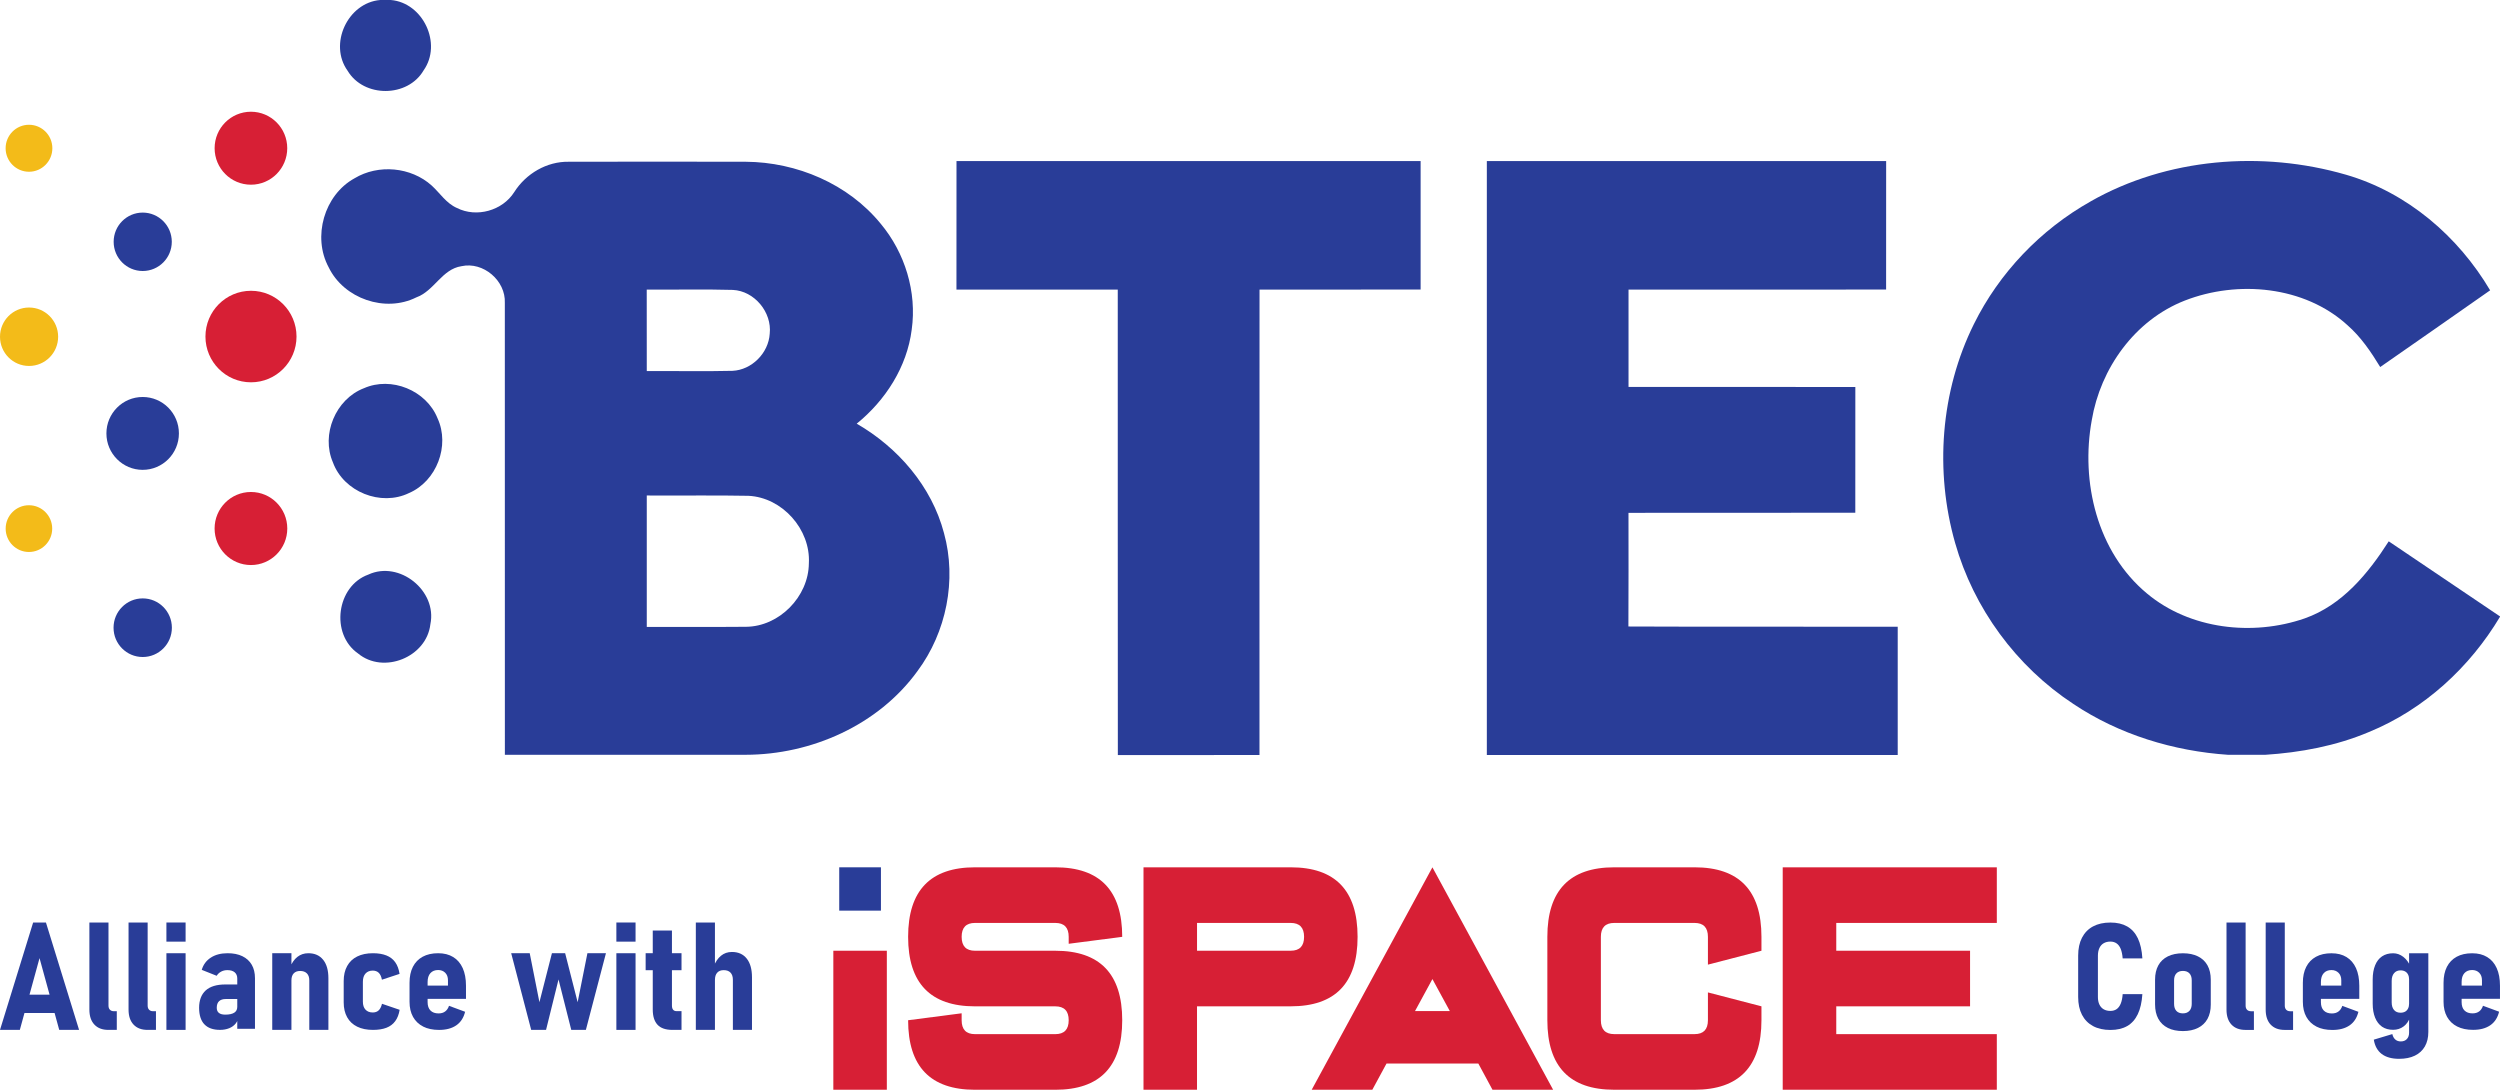
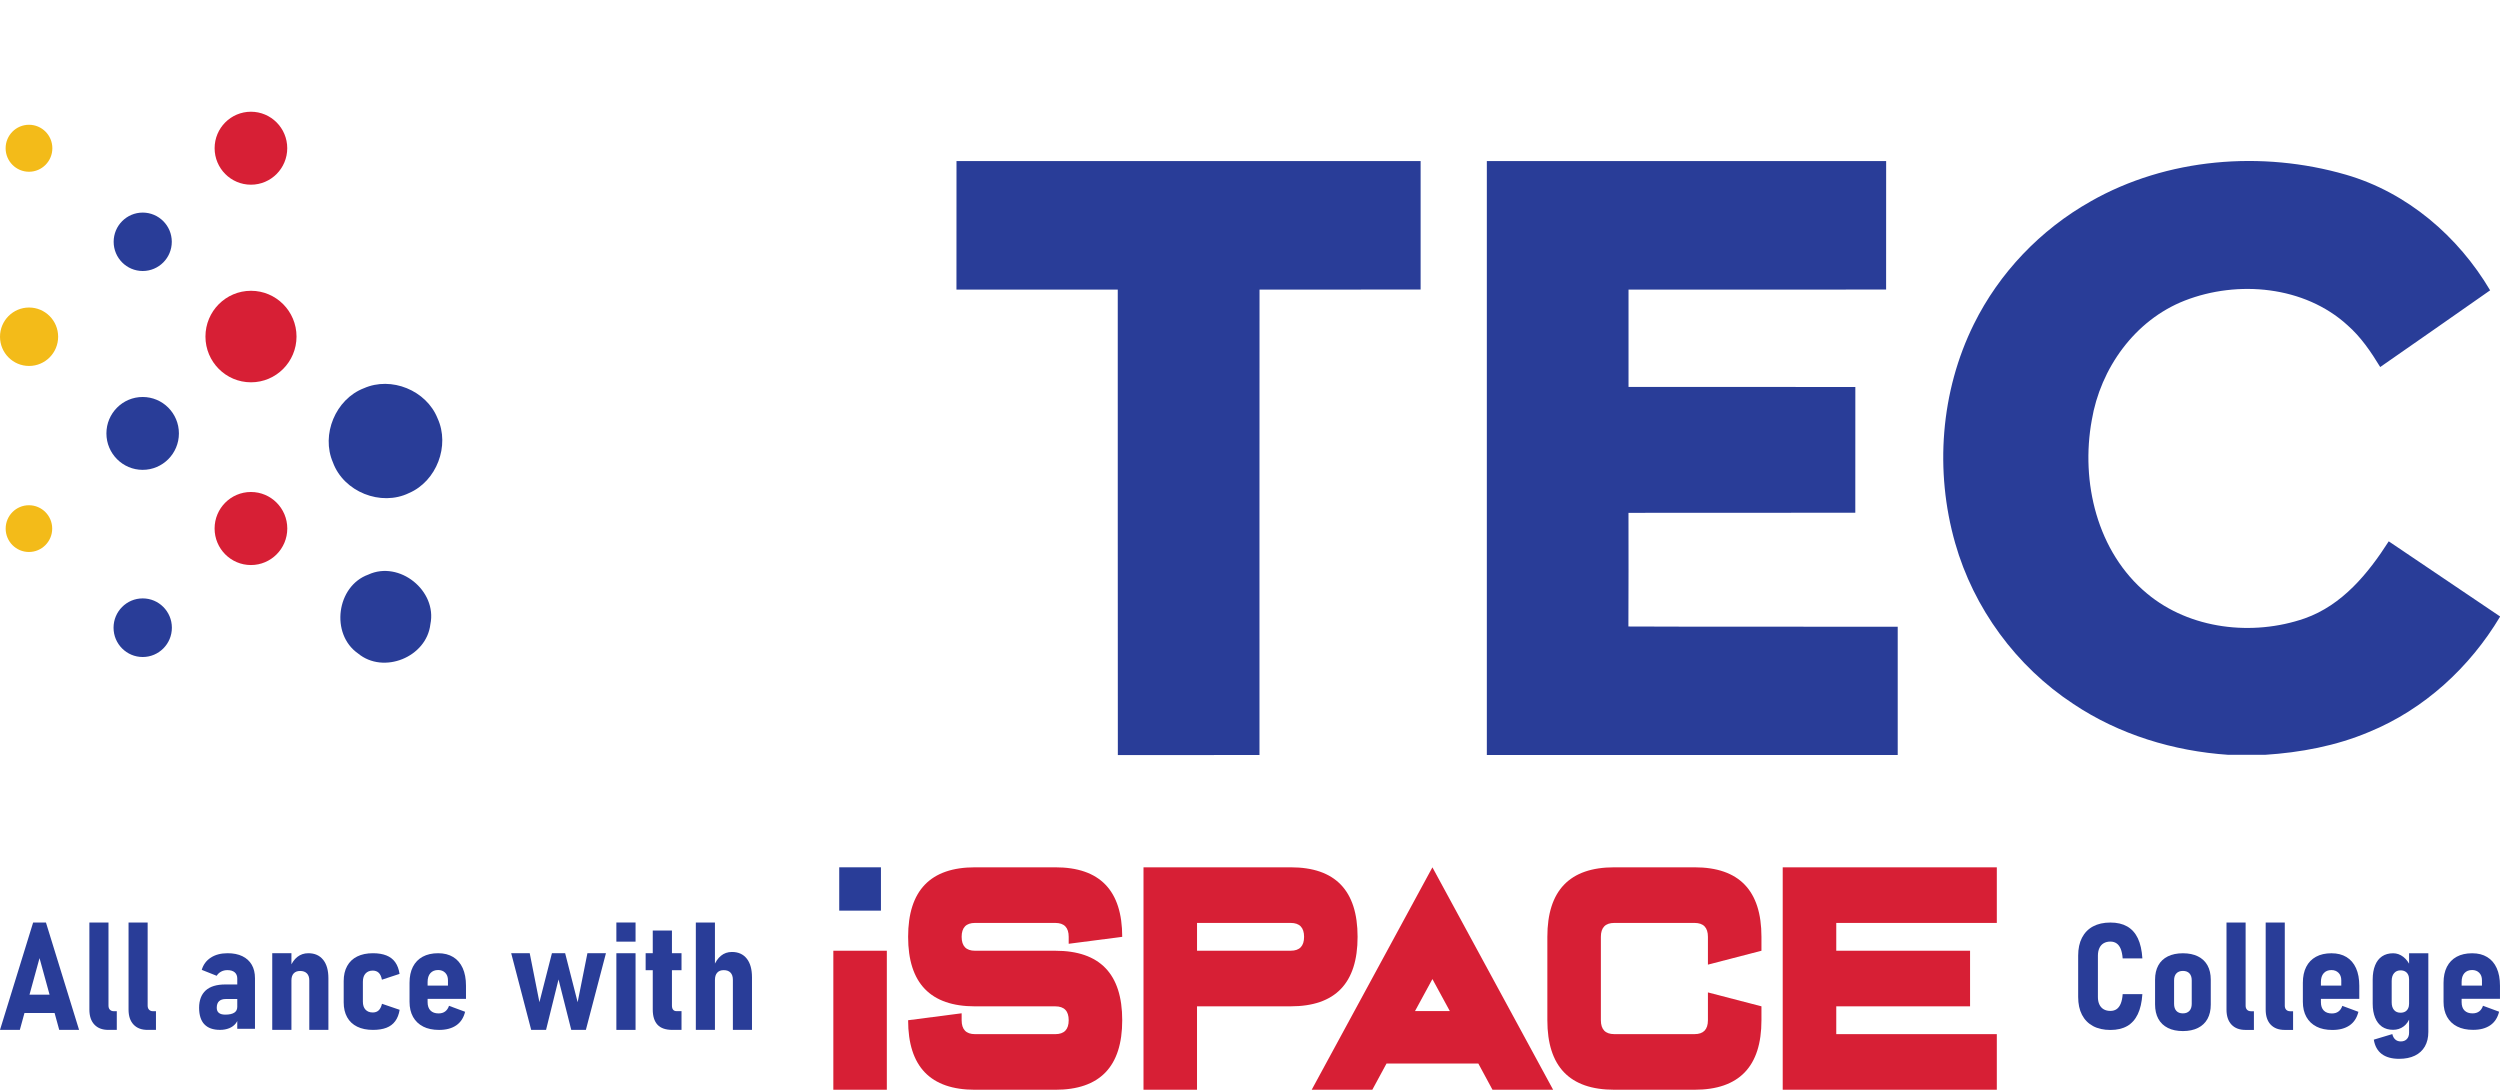
<svg xmlns="http://www.w3.org/2000/svg" width="117" height="51" viewBox="0 0 117 51" fill="none">
  <g clip-path="url(#clip0_1107_58)">
    <path d="M97.841 9.425C101.414 7.392 105.856 7.036 109.79 8.176C112.667 9.009 115.047 11.066 116.538 13.587C114.823 14.787 113.111 15.986 111.394 17.177C110.962 16.467 110.49 15.768 109.856 15.214C107.849 13.385 104.731 13.098 102.245 14.068C99.895 14.988 98.299 17.254 97.895 19.663C97.369 22.545 98.137 25.835 100.484 27.78C102.487 29.451 105.424 29.787 107.863 28.94C109.619 28.321 110.833 26.835 111.793 25.334C113.53 26.502 115.261 27.68 117 28.848V28.865C115.59 31.226 113.456 33.2 110.865 34.259C109.328 34.908 107.663 35.219 105.999 35.326H104.288C101.716 35.152 99.172 34.376 97.036 32.946C94.355 31.187 92.366 28.46 91.501 25.414C90.54 22.043 90.815 18.322 92.378 15.168C93.561 12.775 95.491 10.748 97.842 9.426L97.841 9.425Z" fill="#293D98" />
    <path d="M44.762 13.552C47.279 13.554 49.795 13.552 52.311 13.552C52.315 20.814 52.307 28.076 52.315 35.337C54.524 35.335 56.733 35.337 58.944 35.335C58.946 28.073 58.94 20.814 58.946 13.553C61.458 13.553 63.971 13.555 66.485 13.551V7.537C59.245 7.535 52.005 7.537 44.764 7.537C44.76 9.541 44.762 11.546 44.762 13.554V13.552Z" fill="#293D98" />
    <path d="M69.584 35.334C75.993 35.336 82.404 35.336 88.813 35.334C88.815 33.334 88.815 31.331 88.813 29.33C84.611 29.322 80.411 29.34 76.209 29.32C76.221 27.546 76.213 25.772 76.213 24.001C79.751 23.994 83.29 24.001 86.828 23.997C86.83 22.035 86.828 20.072 86.83 18.112C83.291 18.104 79.753 18.112 76.215 18.108C76.213 16.59 76.213 15.071 76.215 13.553C80.234 13.551 84.252 13.557 88.27 13.551C88.272 11.546 88.272 9.541 88.272 7.537C82.043 7.535 75.813 7.537 69.584 7.537C69.582 16.803 69.582 26.07 69.584 35.336V35.334Z" fill="#293D98" />
-     <path d="M44.179 24.95C43.604 22.762 42.024 20.942 40.094 19.828C41.441 18.736 42.448 17.171 42.668 15.427C42.916 13.666 42.353 11.831 41.219 10.473C39.697 8.604 37.286 7.586 34.903 7.57C32.144 7.564 29.382 7.564 26.622 7.57C25.591 7.55 24.613 8.127 24.066 8.991C23.515 9.861 22.302 10.197 21.387 9.735C20.886 9.518 20.592 9.038 20.203 8.683C19.234 7.811 17.707 7.673 16.593 8.344C15.171 9.125 14.611 11.085 15.383 12.512C16.095 13.98 18.028 14.647 19.484 13.917C20.322 13.617 20.682 12.594 21.597 12.458C22.617 12.232 23.672 13.133 23.626 14.178C23.63 21.227 23.626 28.276 23.628 35.324H34.899C37.971 35.319 41.102 33.938 42.934 31.412C44.29 29.592 44.786 27.146 44.179 24.95ZM30.267 13.554C31.611 13.562 32.954 13.53 34.296 13.568C35.307 13.615 36.134 14.615 36.023 15.62C35.968 16.522 35.184 17.313 34.282 17.355C32.944 17.388 31.606 17.357 30.269 17.367C30.265 16.097 30.267 14.825 30.267 13.554ZM37.855 26.362C37.843 27.925 36.466 29.326 34.907 29.334C33.36 29.349 31.814 29.334 30.269 29.34C30.267 27.289 30.265 25.239 30.269 23.189C31.855 23.202 33.443 23.172 35.028 23.204C36.61 23.279 37.943 24.775 37.855 26.362Z" fill="#293D98" />
-     <path d="M16.269 3.313C17.029 4.582 19.083 4.572 19.827 3.29C20.703 2.044 19.803 0.13 18.29 0H17.794C16.271 0.128 15.371 2.067 16.269 3.313Z" fill="#293D98" />
    <path d="M17.025 18.172C18.31 17.598 19.952 18.267 20.477 19.576C21.068 20.856 20.433 22.522 19.141 23.075C17.826 23.714 16.085 23.02 15.581 21.64C15.016 20.336 15.707 18.682 17.025 18.171V18.172Z" fill="#293D98" />
    <path d="M17.237 26.891C18.687 26.218 20.469 27.643 20.142 29.213C19.966 30.758 17.946 31.57 16.755 30.581C15.454 29.675 15.746 27.429 17.237 26.891Z" fill="#293D98" />
    <path d="M1.357 8.038C1.961 8.038 2.45 7.545 2.45 6.938C2.45 6.331 1.961 5.839 1.357 5.839C0.753 5.839 0.263 6.331 0.263 6.938C0.263 7.545 0.753 8.038 1.357 8.038Z" fill="#F3BB19" />
    <path d="M1.36 17.127C2.112 17.127 2.721 16.515 2.721 15.759C2.721 15.004 2.112 14.392 1.36 14.392C0.609 14.392 0 15.004 0 15.759C0 16.515 0.609 17.127 1.36 17.127Z" fill="#F3BB19" />
    <path d="M6.679 12.683C7.43 12.683 8.04 12.071 8.04 11.316C8.04 10.561 7.43 9.949 6.679 9.949C5.928 9.949 5.319 10.561 5.319 11.316C5.319 12.071 5.928 12.683 6.679 12.683Z" fill="#293D98" />
    <path d="M11.744 8.644C12.682 8.644 13.443 7.879 13.443 6.936C13.443 5.993 12.682 5.229 11.744 5.229C10.805 5.229 10.044 5.993 10.044 6.936C10.044 7.879 10.805 8.644 11.744 8.644Z" fill="#D71F35" />
    <path d="M11.746 17.892C12.923 17.892 13.877 16.933 13.877 15.751C13.877 14.568 12.923 13.609 11.746 13.609C10.569 13.609 9.615 14.568 9.615 15.751C9.615 16.933 10.569 17.892 11.746 17.892Z" fill="#D71F35" />
    <path d="M11.744 26.444C12.683 26.444 13.445 25.678 13.445 24.734C13.445 23.79 12.683 23.025 11.744 23.025C10.804 23.025 10.043 23.79 10.043 24.734C10.043 25.678 10.804 26.444 11.744 26.444Z" fill="#D71F35" />
    <path d="M6.677 21.989C7.614 21.989 8.373 21.225 8.373 20.284C8.373 19.342 7.614 18.579 6.677 18.579C5.74 18.579 4.98 19.342 4.98 20.284C4.98 21.225 5.74 21.989 6.677 21.989Z" fill="#293D98" />
    <path d="M6.679 30.748C7.433 30.748 8.044 30.134 8.044 29.377C8.044 28.619 7.433 28.005 6.679 28.005C5.925 28.005 5.314 28.619 5.314 29.377C5.314 30.134 5.925 30.748 6.679 30.748Z" fill="#293D98" />
    <path d="M1.354 25.833C1.955 25.833 2.443 25.343 2.443 24.739C2.443 24.134 1.955 23.645 1.354 23.645C0.753 23.645 0.265 24.134 0.265 24.739C0.265 25.343 0.753 25.833 1.354 25.833Z" fill="#F3BB19" />
    <path d="M1.551 43.173H2.15L3.701 48.199H2.772L1.85 44.84L0.928 48.199H0L1.551 43.173ZM0.863 46.55H2.858V47.407H0.863V46.55Z" fill="#293D98" />
    <path d="M5.077 47.062C5.077 47.145 5.099 47.209 5.144 47.255C5.189 47.302 5.252 47.325 5.332 47.325H5.466V48.199H5.07C4.79 48.199 4.572 48.116 4.417 47.95C4.261 47.785 4.183 47.55 4.183 47.249V43.173H5.077V47.062Z" fill="#293D98" />
    <path d="M6.91 47.062C6.91 47.145 6.932 47.209 6.977 47.255C7.022 47.302 7.085 47.325 7.165 47.325H7.299V48.199H6.903C6.623 48.199 6.405 48.116 6.25 47.95C6.094 47.785 6.016 47.55 6.016 47.249V43.173H6.91V47.062Z" fill="#293D98" />
-     <path d="M7.788 43.173H8.686V44.069H7.788V43.173ZM7.788 44.611H8.686V48.199H7.788V44.611Z" fill="#293D98" />
    <path d="M9.564 47.938C9.4 47.763 9.318 47.505 9.318 47.163C9.318 46.821 9.421 46.537 9.628 46.351C9.835 46.166 10.141 46.073 10.546 46.073H11.124L11.172 46.754H10.57C10.431 46.754 10.324 46.788 10.252 46.856C10.18 46.924 10.144 47.026 10.144 47.163C10.144 47.27 10.177 47.351 10.244 47.404C10.31 47.458 10.41 47.485 10.543 47.485C10.729 47.485 10.868 47.454 10.963 47.394C11.057 47.334 11.104 47.243 11.104 47.122L11.169 47.521C11.159 47.668 11.116 47.793 11.036 47.893C10.957 47.993 10.853 48.07 10.726 48.121C10.599 48.172 10.457 48.198 10.298 48.198C9.972 48.198 9.727 48.111 9.564 47.936L9.564 47.938ZM11.104 45.794C11.104 45.669 11.063 45.573 10.983 45.504C10.903 45.436 10.789 45.402 10.642 45.402C10.534 45.402 10.436 45.425 10.348 45.472C10.26 45.52 10.191 45.584 10.141 45.667L9.442 45.389C9.513 45.145 9.655 44.954 9.866 44.817C10.077 44.679 10.339 44.611 10.654 44.611C10.922 44.611 11.152 44.657 11.343 44.75C11.534 44.843 11.681 44.976 11.782 45.151C11.883 45.325 11.933 45.535 11.933 45.781V48.148H11.104V45.794H11.104Z" fill="#293D98" />
    <path d="M12.741 44.611H13.639V48.199H12.741V44.611ZM14.475 45.88C14.475 45.739 14.437 45.631 14.363 45.555C14.288 45.479 14.183 45.441 14.048 45.441C13.913 45.441 13.816 45.48 13.745 45.555C13.674 45.631 13.639 45.74 13.639 45.883L13.567 45.285C13.656 45.065 13.773 44.897 13.917 44.783C14.062 44.669 14.233 44.611 14.43 44.611C14.728 44.611 14.959 44.714 15.123 44.918C15.287 45.121 15.369 45.408 15.369 45.778V48.199H14.475V45.88Z" fill="#293D98" />
    <path d="M16.716 48.048C16.511 47.947 16.354 47.8 16.247 47.607C16.138 47.413 16.085 47.181 16.085 46.91V45.913C16.085 45.64 16.138 45.406 16.247 45.21C16.355 45.015 16.511 44.865 16.716 44.764C16.921 44.662 17.167 44.611 17.454 44.611C17.699 44.611 17.908 44.646 18.081 44.714C18.255 44.782 18.393 44.888 18.496 45.032C18.599 45.177 18.667 45.359 18.699 45.578L17.874 45.85C17.846 45.704 17.797 45.597 17.726 45.528C17.654 45.459 17.561 45.424 17.447 45.424C17.305 45.424 17.192 45.469 17.108 45.559C17.024 45.65 16.983 45.779 16.983 45.947V46.877C16.983 47.038 17.023 47.163 17.105 47.251C17.186 47.339 17.3 47.384 17.447 47.384C17.561 47.384 17.654 47.35 17.724 47.283C17.794 47.215 17.845 47.114 17.877 46.977L18.703 47.259C18.669 47.472 18.6 47.649 18.496 47.79C18.393 47.931 18.255 48.034 18.083 48.1C17.912 48.166 17.702 48.199 17.454 48.199C17.167 48.199 16.921 48.149 16.716 48.048Z" fill="#293D98" />
    <path d="M19.805 48.043C19.599 47.939 19.442 47.788 19.331 47.592C19.221 47.395 19.166 47.158 19.166 46.883V45.991C19.166 45.7 19.219 45.452 19.324 45.246C19.43 45.04 19.582 44.883 19.782 44.774C19.982 44.666 20.222 44.611 20.504 44.611C20.786 44.611 21.014 44.671 21.209 44.789C21.404 44.908 21.552 45.081 21.655 45.308C21.757 45.535 21.808 45.81 21.808 46.132V46.746H19.82V46.125H20.965V45.877C20.965 45.729 20.922 45.612 20.837 45.526C20.751 45.44 20.64 45.397 20.505 45.397C20.351 45.397 20.23 45.446 20.143 45.543C20.056 45.64 20.012 45.777 20.012 45.955V46.901C20.012 47.071 20.057 47.202 20.146 47.292C20.236 47.383 20.362 47.428 20.525 47.428C20.649 47.428 20.751 47.398 20.833 47.337C20.914 47.277 20.974 47.189 21.014 47.072L21.767 47.351C21.698 47.633 21.559 47.845 21.352 47.987C21.145 48.129 20.877 48.2 20.549 48.2C20.258 48.2 20.009 48.148 19.804 48.044L19.805 48.043Z" fill="#293D98" />
    <path d="M23.924 44.611H24.791L25.245 46.903L25.83 44.611H26.449L27.034 46.903L27.491 44.611H28.358L27.419 48.199H26.735L26.139 45.838L25.555 48.199H24.86L23.924 44.611Z" fill="#293D98" />
    <path d="M28.846 43.173H29.744V44.069H28.846V43.173ZM28.846 44.611H29.744V48.199H28.846V44.611Z" fill="#293D98" />
    <path d="M30.216 44.611H31.895V45.406H30.216V44.611ZM30.773 47.959C30.624 47.799 30.549 47.562 30.549 47.248V43.55H31.447V47.062C31.447 47.147 31.466 47.212 31.502 47.255C31.539 47.299 31.591 47.321 31.657 47.321H31.895V48.199H31.471C31.155 48.199 30.922 48.119 30.773 47.959Z" fill="#293D98" />
    <path d="M32.565 43.173H33.459V48.199H32.565V43.173ZM34.299 45.855C34.299 45.708 34.262 45.596 34.187 45.518C34.113 45.441 34.008 45.403 33.872 45.403C33.737 45.403 33.637 45.442 33.567 45.52C33.495 45.598 33.46 45.71 33.46 45.855L33.398 45.237C33.483 45.016 33.598 44.846 33.742 44.729C33.886 44.611 34.057 44.552 34.254 44.552C34.552 44.552 34.783 44.655 34.947 44.862C35.111 45.068 35.193 45.36 35.193 45.738V48.199H34.299V45.855Z" fill="#293D98" />
    <path d="M97.954 48.02C97.729 47.899 97.557 47.723 97.437 47.493C97.318 47.263 97.258 46.984 97.258 46.657V44.723C97.258 44.395 97.318 44.116 97.437 43.885C97.557 43.654 97.729 43.477 97.954 43.356C98.178 43.236 98.449 43.175 98.766 43.175C99.082 43.175 99.34 43.236 99.553 43.358C99.766 43.48 99.933 43.665 100.051 43.912C100.169 44.159 100.239 44.473 100.263 44.852H99.341C99.327 44.673 99.296 44.526 99.25 44.41C99.203 44.294 99.138 44.207 99.057 44.151C98.975 44.094 98.879 44.066 98.766 44.066C98.645 44.066 98.54 44.092 98.453 44.143C98.366 44.193 98.299 44.268 98.252 44.368C98.206 44.468 98.182 44.586 98.182 44.724V46.658C98.182 46.797 98.205 46.916 98.252 47.013C98.299 47.111 98.366 47.184 98.453 47.235C98.541 47.286 98.645 47.311 98.766 47.311C98.881 47.311 98.978 47.283 99.059 47.227C99.139 47.17 99.204 47.084 99.251 46.968C99.299 46.851 99.329 46.704 99.341 46.526H100.263C100.238 46.905 100.166 47.218 100.048 47.465C99.93 47.712 99.765 47.897 99.553 48.019C99.341 48.141 99.079 48.202 98.767 48.202C98.455 48.202 98.18 48.142 97.955 48.021L97.954 48.02Z" fill="#293D98" />
    <path d="M101.455 48.106C101.26 48.009 101.111 47.866 101.009 47.68C100.907 47.492 100.857 47.268 100.857 47.005V45.848C100.857 45.587 100.908 45.365 101.009 45.18C101.111 44.995 101.26 44.855 101.455 44.758C101.65 44.662 101.885 44.613 102.16 44.613C102.436 44.613 102.668 44.662 102.863 44.758C103.059 44.855 103.208 44.995 103.311 45.18C103.412 45.365 103.464 45.587 103.464 45.848V47.016C103.464 47.276 103.412 47.499 103.311 47.684C103.208 47.869 103.06 48.01 102.863 48.108C102.668 48.205 102.433 48.254 102.16 48.254C101.887 48.254 101.65 48.205 101.455 48.108V48.106ZM102.465 47.308C102.537 47.23 102.573 47.12 102.573 46.98V45.878C102.573 45.737 102.537 45.629 102.465 45.553C102.393 45.476 102.291 45.439 102.16 45.439C102.029 45.439 101.928 45.478 101.856 45.554C101.783 45.631 101.747 45.739 101.747 45.878V46.98C101.747 47.123 101.783 47.233 101.854 47.31C101.925 47.387 102.027 47.426 102.16 47.426C102.293 47.426 102.392 47.386 102.465 47.308Z" fill="#293D98" />
    <path d="M105.095 47.063C105.095 47.146 105.117 47.211 105.162 47.257C105.206 47.303 105.269 47.326 105.349 47.326H105.483V48.2H105.088C104.808 48.2 104.59 48.117 104.434 47.952C104.278 47.786 104.2 47.551 104.2 47.25V43.175H105.095V47.063Z" fill="#293D98" />
    <path d="M106.928 47.063C106.928 47.146 106.95 47.211 106.995 47.257C107.04 47.303 107.102 47.326 107.182 47.326H107.316V48.2H106.921C106.641 48.2 106.423 48.117 106.267 47.952C106.111 47.786 106.034 47.551 106.034 47.25V43.175H106.928V47.063Z" fill="#293D98" />
    <path d="M108.412 48.045C108.207 47.941 108.049 47.79 107.939 47.593C107.829 47.397 107.774 47.16 107.774 46.885V45.993C107.774 45.702 107.826 45.453 107.932 45.248C108.037 45.042 108.19 44.885 108.389 44.776C108.589 44.667 108.83 44.613 109.111 44.613C109.393 44.613 109.621 44.672 109.817 44.791C110.011 44.91 110.16 45.083 110.262 45.31C110.364 45.537 110.415 45.812 110.415 46.134V46.748H108.427V46.127H109.572V45.879C109.572 45.731 109.529 45.614 109.443 45.528C109.357 45.442 109.247 45.399 109.111 45.399C108.958 45.399 108.837 45.448 108.75 45.545C108.663 45.642 108.619 45.779 108.619 45.956V46.903C108.619 47.073 108.664 47.203 108.753 47.294C108.843 47.385 108.969 47.43 109.132 47.43C109.256 47.43 109.358 47.4 109.439 47.339C109.521 47.279 109.581 47.191 109.62 47.074L110.373 47.353C110.304 47.635 110.166 47.847 109.959 47.989C109.751 48.131 109.484 48.202 109.156 48.202C108.864 48.202 108.616 48.15 108.411 48.046L108.412 48.045Z" fill="#293D98" />
    <path d="M111.48 48.05C111.34 47.954 111.231 47.814 111.156 47.63C111.08 47.446 111.042 47.226 111.042 46.969V45.842C111.042 45.582 111.08 45.361 111.156 45.175C111.231 44.99 111.34 44.85 111.482 44.756C111.625 44.661 111.796 44.613 111.999 44.613C112.17 44.613 112.328 44.669 112.472 44.779C112.615 44.89 112.73 45.044 112.818 45.243L112.746 45.845C112.746 45.754 112.73 45.676 112.699 45.613C112.668 45.549 112.623 45.501 112.564 45.466C112.504 45.431 112.43 45.413 112.344 45.413C112.217 45.413 112.117 45.457 112.043 45.544C111.968 45.631 111.931 45.753 111.931 45.909V46.91C111.931 47.063 111.968 47.182 112.041 47.268C112.114 47.353 112.215 47.395 112.344 47.395C112.431 47.395 112.504 47.377 112.564 47.343C112.623 47.308 112.668 47.259 112.699 47.195C112.73 47.132 112.746 47.054 112.746 46.963L112.794 47.595C112.732 47.785 112.63 47.932 112.489 48.037C112.348 48.142 112.184 48.195 111.999 48.195C111.795 48.195 111.622 48.146 111.481 48.051L111.48 48.05ZM111.465 49.327C111.266 49.176 111.142 48.952 111.094 48.656L111.961 48.395C111.986 48.507 112.033 48.592 112.102 48.651C112.17 48.71 112.255 48.739 112.356 48.739C112.476 48.739 112.57 48.703 112.64 48.629C112.71 48.555 112.745 48.456 112.745 48.331V44.613H113.646V48.294C113.646 48.56 113.592 48.786 113.484 48.974C113.376 49.161 113.221 49.305 113.017 49.404C112.812 49.503 112.567 49.553 112.28 49.553C111.937 49.553 111.665 49.477 111.465 49.327Z" fill="#293D98" />
    <path d="M114.996 48.041C114.791 47.937 114.634 47.787 114.523 47.59C114.413 47.393 114.358 47.158 114.358 46.883V45.991C114.358 45.7 114.411 45.452 114.516 45.246C114.622 45.041 114.774 44.884 114.974 44.775C115.173 44.667 115.414 44.613 115.696 44.613C115.978 44.613 116.206 44.672 116.401 44.791C116.596 44.909 116.744 45.082 116.846 45.309C116.948 45.535 116.999 45.81 116.999 46.132V46.745H115.011V46.125H116.156V45.876C116.156 45.729 116.113 45.612 116.028 45.526C115.942 45.44 115.831 45.397 115.696 45.397C115.542 45.397 115.422 45.446 115.334 45.543C115.247 45.64 115.204 45.777 115.204 45.954V46.899C115.204 47.069 115.248 47.2 115.337 47.29C115.427 47.381 115.553 47.426 115.716 47.426C115.84 47.426 115.942 47.395 116.024 47.335C116.105 47.275 116.165 47.186 116.204 47.07L116.958 47.348C116.889 47.63 116.75 47.842 116.543 47.984C116.335 48.126 116.068 48.197 115.74 48.197C115.449 48.197 115.2 48.145 114.995 48.04L114.996 48.041Z" fill="#293D98" />
    <path d="M41.504 44.494H39V51H41.504V44.494Z" fill="#D71F35" />
    <path d="M52.52 43.844L50.015 44.169V43.844C50.015 43.41 49.806 43.193 49.388 43.193H45.631C45.214 43.193 45.005 43.41 45.005 43.844C45.005 44.278 45.214 44.495 45.631 44.495H49.388C51.476 44.495 52.52 45.579 52.52 47.747C52.52 49.916 51.476 51.001 49.388 51.001H45.631C43.544 51.001 42.5 49.916 42.5 47.747L45.005 47.422V47.747C45.005 48.181 45.214 48.398 45.631 48.398H49.388C49.806 48.398 50.015 48.181 50.015 47.747C50.015 47.313 49.806 47.097 49.388 47.097H45.631C43.544 47.097 42.5 46.012 42.5 43.844C42.5 41.675 43.544 40.59 45.631 40.59H49.388C51.476 40.59 52.52 41.675 52.52 43.844Z" fill="#D71F35" />
    <path d="M53.516 40.59H60.404C62.491 40.59 63.535 41.675 63.535 43.844C63.535 46.013 62.492 47.096 60.404 47.096H56.02V51.001H53.516V40.591V40.59ZM56.021 43.193V44.494H60.405C60.822 44.494 61.031 44.277 61.031 43.844C61.031 43.411 60.822 43.193 60.405 43.193H56.021Z" fill="#D71F35" />
    <path d="M69.185 49.773H64.889L64.225 51H61.388L67.037 40.591L72.686 51H69.848L69.186 49.773H69.185ZM67.851 47.317L67.037 45.82L66.223 47.317H67.851Z" fill="#D71F35" />
    <path d="M82.436 43.844V44.495L79.931 45.145V43.844C79.931 43.41 79.723 43.193 79.305 43.193H75.548C75.13 43.193 74.921 43.41 74.921 43.844V47.746C74.921 48.18 75.13 48.397 75.548 48.397H79.305C79.723 48.397 79.931 48.18 79.931 47.746V46.445L82.436 47.096V47.746C82.436 49.915 81.392 51 79.304 51H75.547C73.46 51 72.416 49.915 72.416 47.746V43.844C72.416 41.675 73.46 40.59 75.547 40.59H79.304C81.391 40.59 82.436 41.675 82.436 43.844Z" fill="#D71F35" />
    <path d="M85.937 48.397H93.451V51H83.431V40.59H93.451V43.194H85.937V44.495H92.199V47.096H85.937V48.397Z" fill="#D71F35" />
    <path d="M41.228 40.59H39.276V42.618H41.228V40.59Z" fill="#293D98" />
  </g>
  <defs>
    <clipPath id="clip0_1107_58">
      <rect width="117" height="51" fill="white" />
    </clipPath>
  </defs>
</svg>